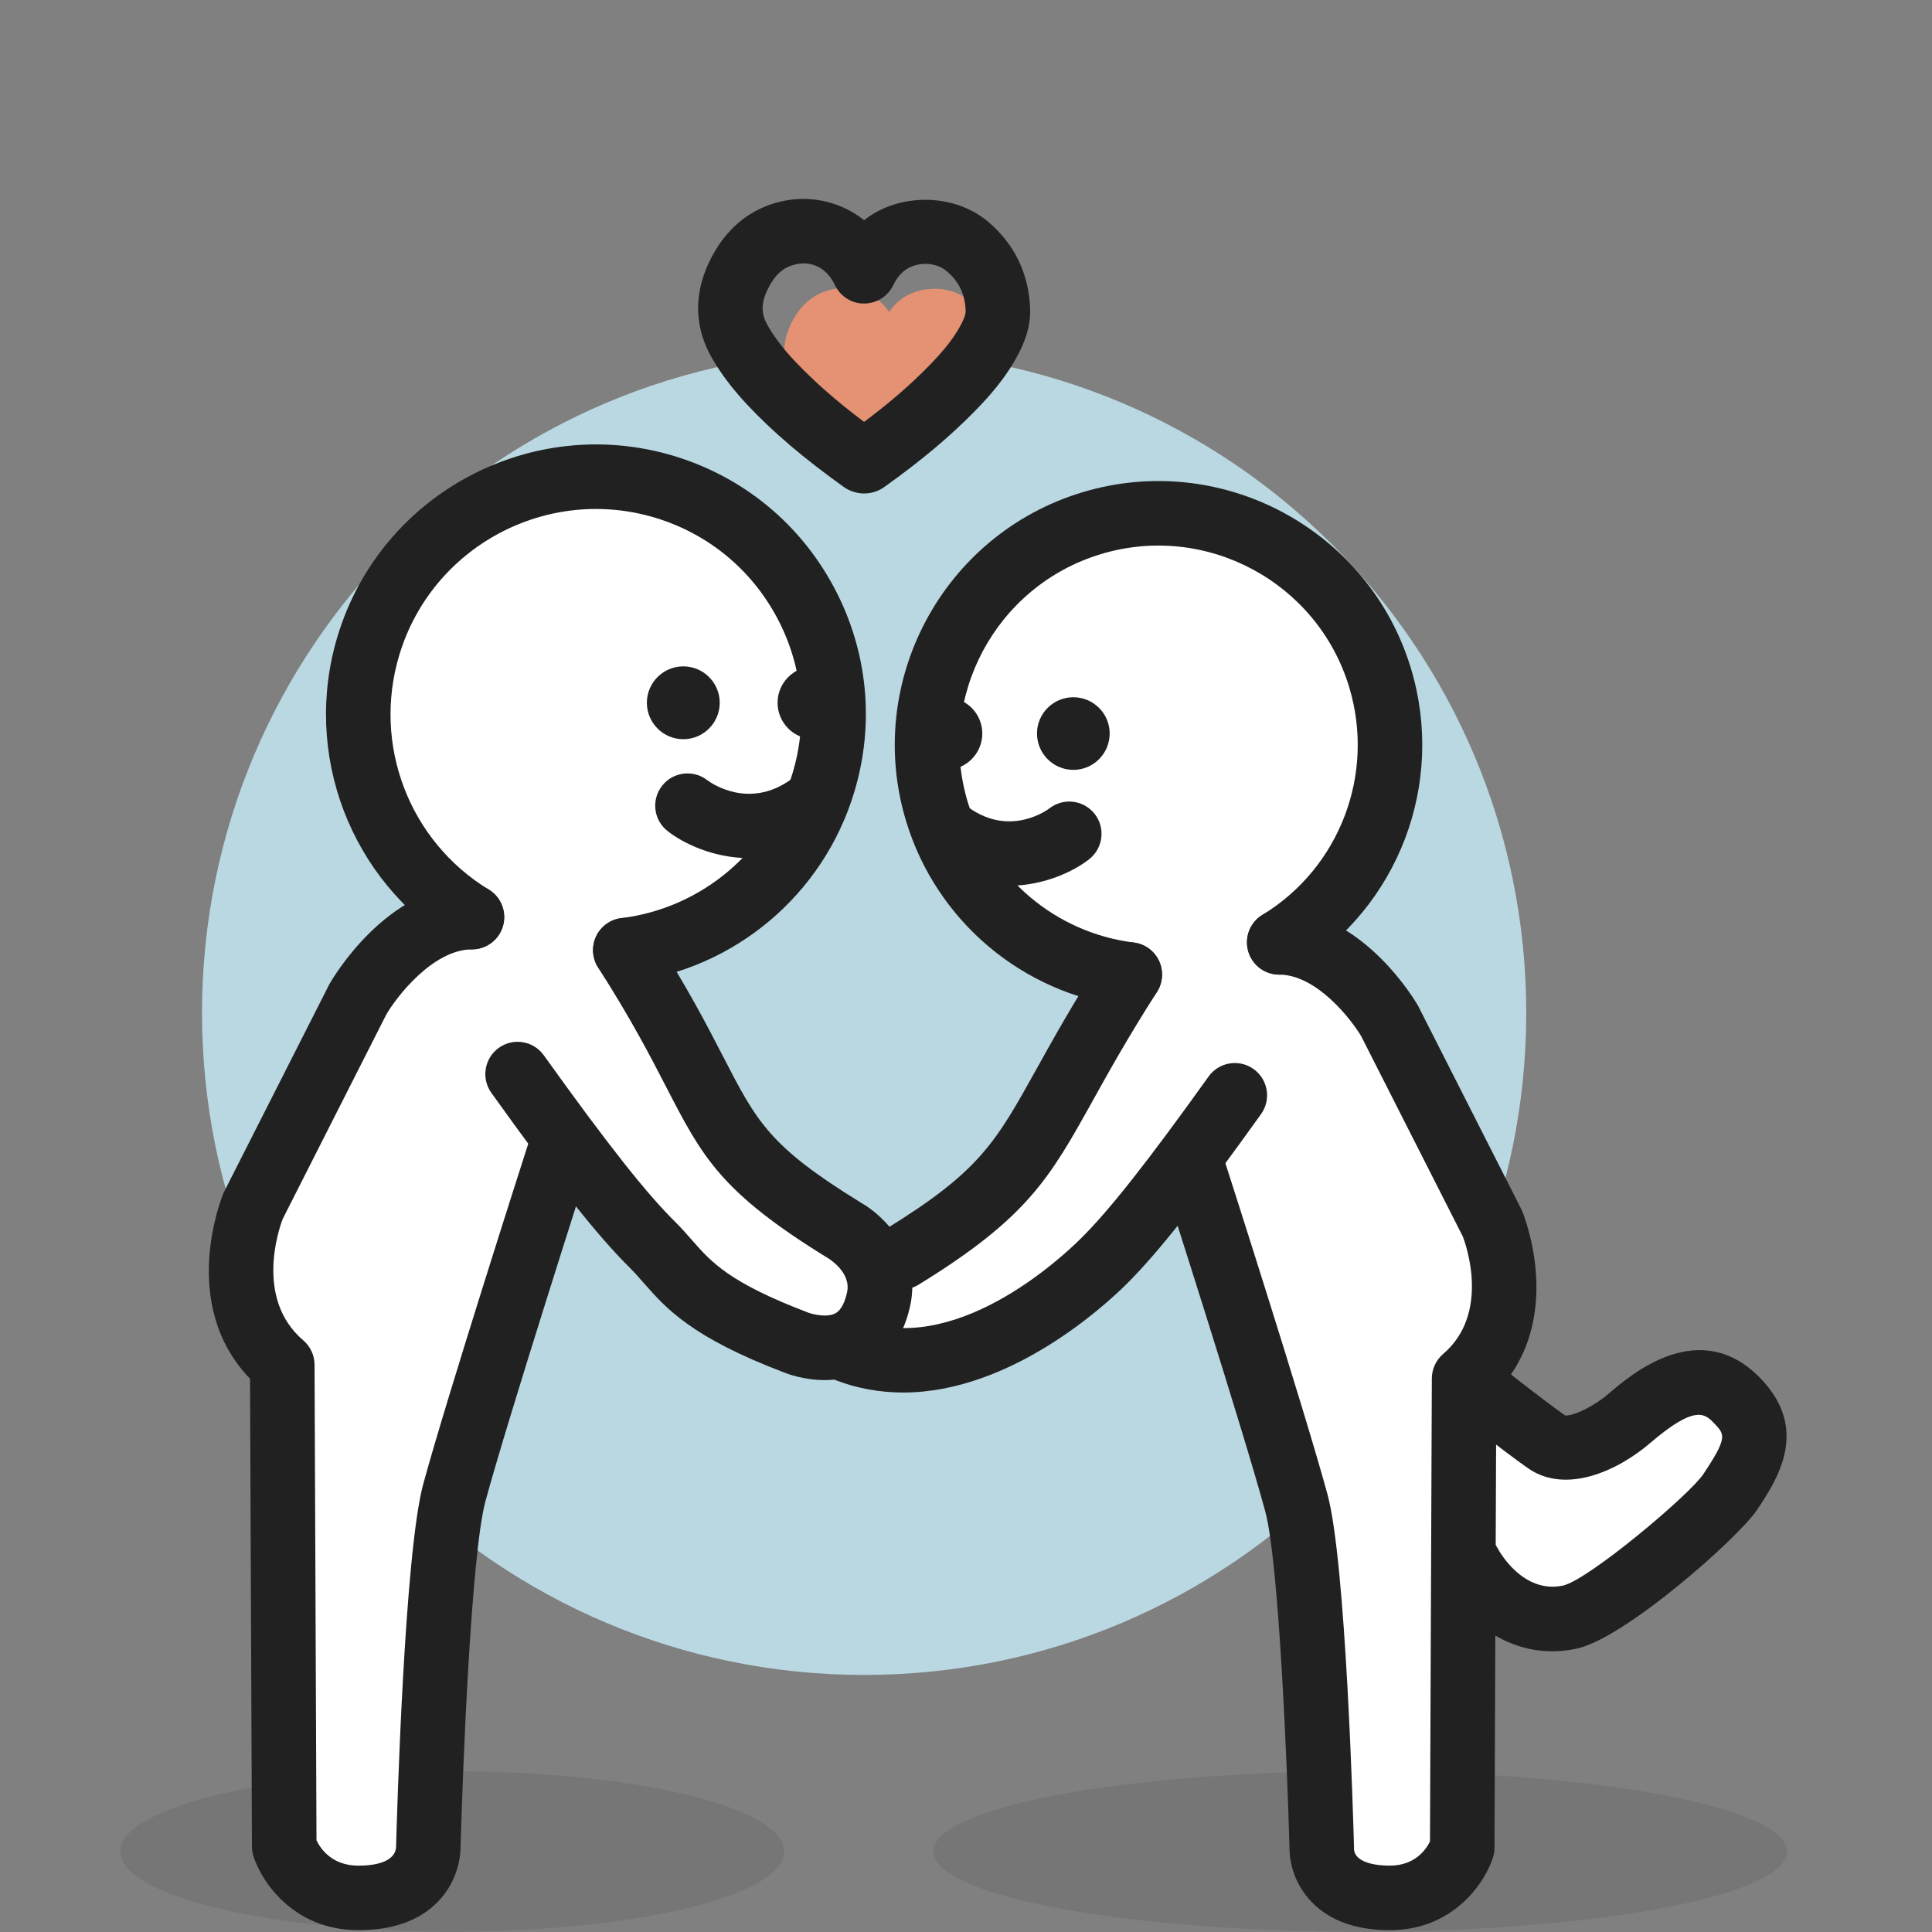
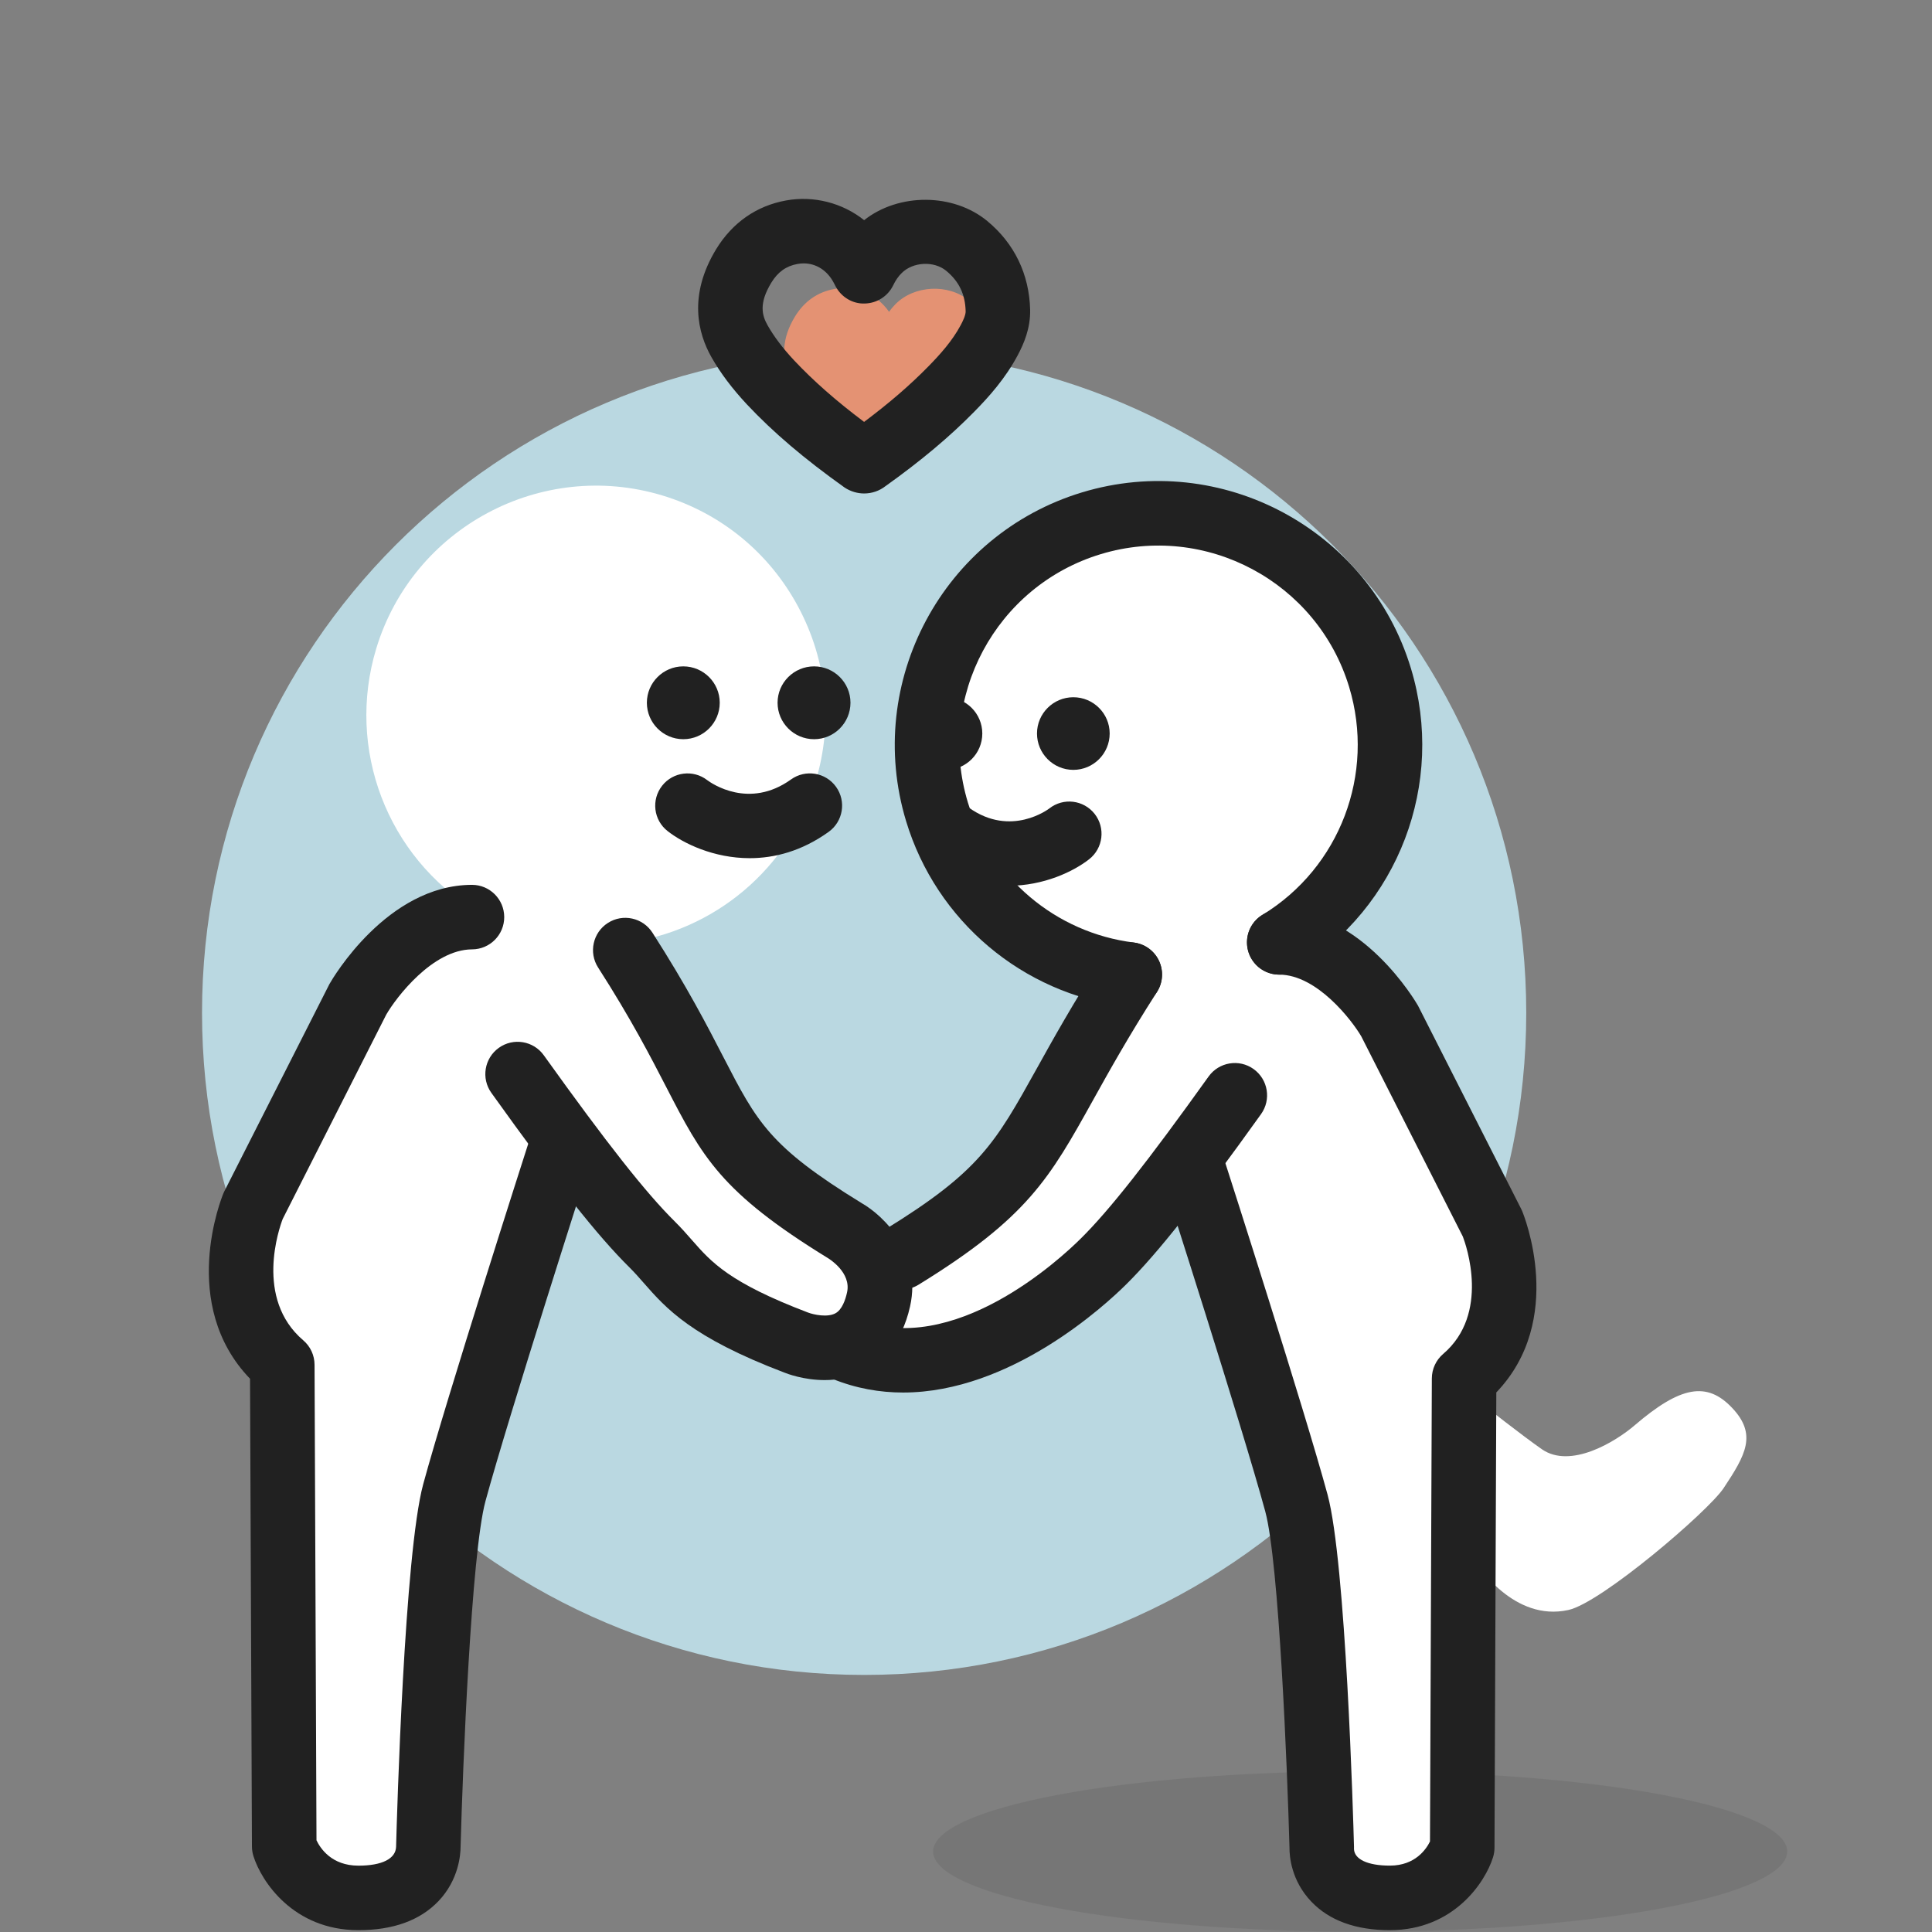
<svg xmlns="http://www.w3.org/2000/svg" width="1080" viewBox="0 0 810 810" height="1080" preserveAspectRatio="xMidYMid meet">
  <rect x="0" y="0" width="810" height="810" fill="#808080" stroke="none" />
  <defs>
    <filter x="0%" y="0%" width="100%" height="100%" id="0ab2164abf" />
    <mask id="8c77da4559">
      <g filter="url(#0ab2164abf)">
        <rect x="-81" width="972" fill="#000000" y="-81" height="972" fill-opacity="0.1" />
      </g>
    </mask>
    <clipPath id="b0c61c1ae6">
      <rect x="0" width="366" y="0" height="71" />
    </clipPath>
    <clipPath id="e6c5d82c98">
      <path d="M 48.703 739 L 332 739 L 332 810 L 48.703 810 Z M 48.703 739 " clip-rule="nonzero" />
    </clipPath>
    <mask id="31fc8bb5a7">
      <g filter="url(#0ab2164abf)">
        <rect x="-81" width="972" fill="#000000" y="-81" height="972" fill-opacity="0.1" />
      </g>
    </mask>
    <clipPath id="9d13ca7b9f">
      <rect x="0" width="284" y="0" height="71" />
    </clipPath>
  </defs>
  <path fill="#bad8e1" d="M 639.883 424.641 C 639.883 577.934 515.57 702.223 362.285 702.223 C 209.004 702.223 84.699 577.934 84.699 424.641 C 84.699 271.359 209.004 147.062 362.285 147.062 C 515.57 147.062 639.883 271.359 639.883 424.641 Z M 639.883 424.641 " fill-opacity="1" fill-rule="nonzero" />
  <g mask="url(#8c77da4559)">
    <g transform="matrix(1, 0, 0, 1, 388, 739)">
      <g clip-path="url(#b0c61c1ae6)">
        <path fill="#212121" d="M 361.305 37.246 C 361.305 37.797 361.234 38.348 361.09 38.898 C 360.945 39.449 360.73 39.996 360.441 40.543 C 360.156 41.094 359.797 41.637 359.367 42.184 C 358.938 42.727 358.438 43.27 357.863 43.809 C 357.293 44.352 356.652 44.887 355.938 45.422 C 355.227 45.953 354.445 46.484 353.594 47.012 C 352.746 47.539 351.824 48.062 350.84 48.578 C 349.852 49.098 348.797 49.613 347.676 50.121 C 346.555 50.629 345.367 51.133 344.113 51.629 C 342.859 52.129 341.543 52.617 340.164 53.105 C 338.781 53.59 337.336 54.07 335.832 54.543 C 334.324 55.012 332.758 55.477 331.129 55.938 C 329.5 56.395 327.816 56.844 326.07 57.285 C 324.324 57.727 322.52 58.164 320.664 58.586 C 318.805 59.012 316.891 59.43 314.922 59.84 C 312.953 60.246 310.934 60.645 308.863 61.035 C 306.789 61.422 304.668 61.801 302.496 62.172 C 300.324 62.543 298.109 62.902 295.844 63.25 C 293.578 63.602 291.27 63.938 288.914 64.266 C 286.562 64.594 284.164 64.91 281.73 65.219 C 279.293 65.523 276.816 65.816 274.305 66.102 C 271.793 66.383 269.242 66.656 266.656 66.914 C 264.074 67.176 261.457 67.422 258.809 67.656 C 256.16 67.891 253.48 68.113 250.773 68.324 C 248.066 68.535 245.332 68.734 242.574 68.922 C 239.816 69.105 237.035 69.277 234.23 69.438 C 231.426 69.598 228.602 69.746 225.762 69.879 C 222.918 70.012 220.059 70.133 217.184 70.238 C 214.312 70.348 211.426 70.441 208.527 70.523 C 205.629 70.602 202.719 70.672 199.805 70.727 C 196.887 70.777 193.965 70.82 191.039 70.848 C 188.113 70.871 185.184 70.887 182.254 70.887 C 179.324 70.887 176.395 70.871 173.469 70.848 C 170.543 70.82 167.621 70.777 164.703 70.727 C 161.789 70.672 158.879 70.602 155.98 70.523 C 153.082 70.441 150.195 70.348 147.324 70.238 C 144.449 70.133 141.59 70.012 138.75 69.879 C 135.906 69.746 133.082 69.598 130.277 69.438 C 127.473 69.277 124.691 69.105 121.934 68.922 C 119.176 68.734 116.441 68.535 113.734 68.324 C 111.027 68.113 108.348 67.891 105.699 67.656 C 103.051 67.422 100.434 67.176 97.852 66.914 C 95.266 66.656 92.719 66.383 90.203 66.102 C 87.691 65.816 85.215 65.523 82.777 65.219 C 80.344 64.91 77.949 64.594 75.594 64.266 C 73.242 63.938 70.93 63.602 68.664 63.25 C 66.402 62.902 64.184 62.543 62.012 62.172 C 59.84 61.801 57.719 61.422 55.645 61.035 C 53.574 60.645 51.555 60.246 49.586 59.84 C 47.617 59.43 45.707 59.012 43.848 58.586 C 41.988 58.164 40.184 57.727 38.441 57.285 C 36.695 56.844 35.008 56.395 33.379 55.938 C 31.75 55.477 30.184 55.012 28.676 54.543 C 27.172 54.07 25.727 53.59 24.348 53.105 C 22.965 52.617 21.648 52.129 20.395 51.629 C 19.141 51.133 17.953 50.629 16.832 50.121 C 15.711 49.613 14.656 49.098 13.672 48.578 C 12.684 48.062 11.766 47.539 10.914 47.012 C 10.062 46.484 9.281 45.953 8.57 45.422 C 7.859 44.887 7.215 44.352 6.645 43.809 C 6.074 43.27 5.57 42.727 5.141 42.184 C 4.711 41.637 4.352 41.094 4.066 40.543 C 3.777 39.996 3.562 39.449 3.418 38.898 C 3.277 38.348 3.203 37.797 3.203 37.246 C 3.203 36.695 3.277 36.148 3.418 35.598 C 3.562 35.047 3.777 34.496 4.066 33.949 C 4.352 33.402 4.711 32.855 5.141 32.312 C 5.57 31.766 6.074 31.223 6.645 30.684 C 7.215 30.145 7.859 29.609 8.57 29.074 C 9.281 28.539 10.062 28.008 10.914 27.48 C 11.766 26.957 12.684 26.434 13.672 25.914 C 14.656 25.395 15.711 24.883 16.832 24.375 C 17.953 23.867 19.141 23.363 20.395 22.863 C 21.648 22.367 22.965 21.875 24.348 21.391 C 25.727 20.902 27.172 20.426 28.676 19.953 C 30.184 19.48 31.75 19.016 33.379 18.559 C 35.008 18.102 36.695 17.652 38.441 17.207 C 40.184 16.766 41.988 16.332 43.848 15.906 C 45.707 15.48 47.617 15.062 49.586 14.656 C 51.555 14.25 53.574 13.852 55.645 13.461 C 57.719 13.07 59.84 12.691 62.012 12.32 C 64.184 11.953 66.402 11.594 68.664 11.242 C 70.93 10.895 73.242 10.555 75.594 10.227 C 77.949 9.898 80.344 9.582 82.777 9.277 C 85.215 8.973 87.691 8.676 90.203 8.395 C 92.719 8.109 95.266 7.84 97.852 7.578 C 100.434 7.32 103.051 7.074 105.699 6.836 C 108.348 6.602 111.027 6.379 113.734 6.168 C 116.441 5.957 119.176 5.762 121.934 5.574 C 124.691 5.391 127.473 5.215 130.277 5.055 C 133.082 4.898 135.906 4.75 138.75 4.617 C 141.59 4.48 144.449 4.363 147.324 4.254 C 150.195 4.148 153.082 4.055 155.98 3.973 C 158.879 3.891 161.789 3.824 164.703 3.77 C 167.621 3.715 170.543 3.676 173.469 3.648 C 176.395 3.621 179.324 3.609 182.254 3.609 C 185.184 3.609 188.113 3.621 191.039 3.648 C 193.965 3.676 196.887 3.715 199.805 3.77 C 202.719 3.824 205.629 3.891 208.527 3.973 C 211.426 4.055 214.312 4.148 217.184 4.254 C 220.059 4.363 222.918 4.48 225.762 4.617 C 228.602 4.75 231.426 4.898 234.23 5.055 C 237.035 5.215 239.816 5.391 242.574 5.574 C 245.332 5.762 248.066 5.957 250.773 6.168 C 253.48 6.379 256.16 6.602 258.809 6.836 C 261.457 7.074 264.074 7.32 266.656 7.578 C 269.242 7.84 271.793 8.109 274.305 8.395 C 276.816 8.676 279.293 8.973 281.73 9.277 C 284.164 9.582 286.562 9.898 288.914 10.227 C 291.27 10.555 293.578 10.895 295.844 11.242 C 298.109 11.594 300.324 11.953 302.496 12.32 C 304.668 12.691 306.789 13.07 308.863 13.461 C 310.934 13.852 312.953 14.25 314.922 14.656 C 316.891 15.062 318.805 15.48 320.664 15.906 C 322.52 16.332 324.324 16.766 326.07 17.207 C 327.816 17.652 329.5 18.102 331.129 18.559 C 332.758 19.016 334.324 19.48 335.832 19.953 C 337.336 20.426 338.781 20.902 340.164 21.391 C 341.543 21.875 342.859 22.367 344.113 22.863 C 345.367 23.363 346.555 23.867 347.676 24.375 C 348.797 24.883 349.852 25.395 350.84 25.914 C 351.824 26.434 352.746 26.957 353.594 27.48 C 354.445 28.008 355.227 28.539 355.938 29.074 C 356.652 29.609 357.293 30.145 357.863 30.684 C 358.438 31.223 358.938 31.766 359.367 32.312 C 359.797 32.855 360.156 33.402 360.441 33.949 C 360.73 34.496 360.945 35.047 361.09 35.598 C 361.234 36.148 361.305 36.695 361.305 37.246 Z M 361.305 37.246 " fill-opacity="1" fill-rule="nonzero" />
      </g>
    </g>
  </g>
  <g clip-path="url(#e6c5d82c98)">
    <g mask="url(#31fc8bb5a7)">
      <g transform="matrix(1, 0, 0, 1, 48, 739)">
        <g clip-path="url(#9d13ca7b9f)">
-           <path fill="#212121" d="M 280.801 37.246 C 280.801 37.797 280.746 38.348 280.633 38.898 C 280.523 39.449 280.355 39.996 280.133 40.543 C 279.906 41.094 279.629 41.637 279.293 42.184 C 278.961 42.727 278.57 43.27 278.125 43.809 C 277.684 44.352 277.184 44.887 276.629 45.422 C 276.078 45.953 275.469 46.484 274.809 47.012 C 274.148 47.539 273.434 48.062 272.664 48.578 C 271.898 49.098 271.078 49.613 270.207 50.121 C 269.336 50.629 268.41 51.133 267.438 51.629 C 266.465 52.129 265.441 52.617 264.367 53.105 C 263.293 53.59 262.168 54.07 261 54.543 C 259.828 55.012 258.609 55.477 257.344 55.938 C 256.078 56.395 254.766 56.844 253.41 57.285 C 252.055 57.727 250.652 58.164 249.207 58.586 C 247.762 59.012 246.273 59.43 244.746 59.84 C 243.215 60.246 241.645 60.645 240.035 61.035 C 238.422 61.422 236.773 61.801 235.086 62.172 C 233.398 62.543 231.672 62.902 229.914 63.25 C 228.152 63.602 226.355 63.938 224.527 64.266 C 222.695 64.594 220.836 64.91 218.941 65.219 C 217.047 65.523 215.121 65.816 213.168 66.102 C 211.215 66.383 209.234 66.656 207.227 66.914 C 205.215 67.176 203.184 67.422 201.121 67.656 C 199.062 67.891 196.98 68.113 194.875 68.324 C 192.773 68.535 190.648 68.734 188.504 68.922 C 186.359 69.105 184.195 69.277 182.016 69.438 C 179.836 69.598 177.641 69.746 175.43 69.879 C 173.223 70.012 171 70.133 168.766 70.238 C 166.531 70.348 164.289 70.441 162.035 70.523 C 159.781 70.602 157.52 70.672 155.254 70.727 C 152.988 70.777 150.715 70.82 148.441 70.848 C 146.164 70.871 143.891 70.887 141.609 70.887 C 139.332 70.887 137.055 70.871 134.781 70.848 C 132.508 70.82 130.234 70.777 127.969 70.727 C 125.699 70.672 123.441 70.602 121.188 70.523 C 118.934 70.441 116.691 70.348 114.457 70.238 C 112.223 70.133 110 70.012 107.789 69.879 C 105.582 69.746 103.387 69.598 101.207 69.438 C 99.027 69.277 96.863 69.105 94.719 68.922 C 92.574 68.734 90.449 68.535 88.344 68.324 C 86.242 68.113 84.16 67.891 82.098 67.656 C 80.039 67.422 78.008 67.176 75.996 66.914 C 73.988 66.656 72.008 66.383 70.055 66.102 C 68.098 65.816 66.176 65.523 64.281 65.219 C 62.387 64.91 60.523 64.594 58.695 64.266 C 56.867 63.938 55.07 63.602 53.309 63.25 C 51.547 62.902 49.824 62.543 48.137 62.172 C 46.449 61.801 44.801 61.422 43.188 61.035 C 41.578 60.645 40.008 60.246 38.477 59.84 C 36.949 59.43 35.461 59.012 34.016 58.586 C 32.57 58.164 31.168 57.727 29.812 57.285 C 28.457 56.844 27.145 56.395 25.879 55.938 C 24.613 55.477 23.395 55.012 22.223 54.543 C 21.051 54.07 19.93 53.59 18.855 53.105 C 17.781 52.617 16.758 52.129 15.785 51.629 C 14.809 51.133 13.887 50.629 13.016 50.121 C 12.145 49.613 11.324 49.098 10.559 48.578 C 9.789 48.062 9.074 47.539 8.414 47.012 C 7.754 46.484 7.145 45.953 6.594 45.422 C 6.039 44.887 5.539 44.352 5.094 43.809 C 4.652 43.27 4.262 42.727 3.926 42.184 C 3.594 41.637 3.312 41.094 3.09 40.543 C 2.867 39.996 2.699 39.449 2.59 38.898 C 2.477 38.348 2.422 37.797 2.422 37.246 C 2.422 36.695 2.477 36.148 2.59 35.598 C 2.699 35.047 2.867 34.496 3.09 33.949 C 3.312 33.402 3.594 32.855 3.926 32.312 C 4.262 31.766 4.652 31.223 5.094 30.684 C 5.539 30.145 6.039 29.609 6.594 29.074 C 7.145 28.539 7.754 28.008 8.414 27.48 C 9.074 26.957 9.789 26.434 10.559 25.914 C 11.324 25.395 12.145 24.883 13.016 24.375 C 13.887 23.867 14.809 23.363 15.785 22.863 C 16.758 22.367 17.781 21.875 18.855 21.391 C 19.93 20.902 21.051 20.426 22.223 19.953 C 23.395 19.48 24.613 19.016 25.879 18.559 C 27.145 18.102 28.457 17.652 29.812 17.207 C 31.168 16.766 32.57 16.332 34.016 15.906 C 35.461 15.48 36.949 15.062 38.477 14.656 C 40.008 14.25 41.578 13.852 43.188 13.461 C 44.801 13.07 46.449 12.691 48.137 12.32 C 49.824 11.953 51.547 11.594 53.309 11.242 C 55.07 10.895 56.867 10.555 58.695 10.227 C 60.523 9.898 62.387 9.582 64.281 9.277 C 66.176 8.973 68.098 8.676 70.055 8.395 C 72.008 8.109 73.988 7.84 75.996 7.578 C 78.008 7.32 80.039 7.074 82.098 6.836 C 84.16 6.602 86.242 6.379 88.344 6.168 C 90.449 5.957 92.574 5.762 94.719 5.574 C 96.863 5.391 99.027 5.215 101.207 5.055 C 103.387 4.898 105.582 4.75 107.789 4.617 C 110 4.48 112.223 4.363 114.457 4.254 C 116.691 4.148 118.934 4.055 121.188 3.973 C 123.441 3.891 125.699 3.824 127.969 3.77 C 130.234 3.715 132.508 3.676 134.781 3.648 C 137.055 3.621 139.332 3.609 141.609 3.609 C 143.891 3.609 146.164 3.621 148.441 3.648 C 150.715 3.676 152.988 3.715 155.254 3.77 C 157.52 3.824 159.781 3.891 162.035 3.973 C 164.289 4.055 166.531 4.148 168.766 4.254 C 171 4.363 173.223 4.48 175.43 4.617 C 177.641 4.75 179.836 4.898 182.016 5.055 C 184.195 5.215 186.359 5.391 188.504 5.574 C 190.648 5.762 192.773 5.957 194.875 6.168 C 196.98 6.379 199.062 6.602 201.121 6.836 C 203.184 7.074 205.215 7.32 207.227 7.578 C 209.234 7.84 211.215 8.109 213.168 8.395 C 215.121 8.676 217.047 8.973 218.941 9.277 C 220.836 9.582 222.695 9.898 224.527 10.227 C 226.355 10.555 228.152 10.895 229.914 11.242 C 231.672 11.594 233.398 11.953 235.086 12.32 C 236.773 12.691 238.422 13.07 240.035 13.461 C 241.645 13.852 243.215 14.25 244.746 14.656 C 246.273 15.062 247.762 15.48 249.207 15.906 C 250.652 16.332 252.055 16.766 253.41 17.207 C 254.766 17.652 256.078 18.102 257.344 18.559 C 258.609 19.016 259.828 19.48 261 19.953 C 262.168 20.426 263.293 20.902 264.367 21.391 C 265.441 21.875 266.465 22.367 267.438 22.863 C 268.41 23.363 269.336 23.867 270.207 24.375 C 271.078 24.883 271.898 25.395 272.664 25.914 C 273.434 26.434 274.148 26.957 274.809 27.48 C 275.469 28.008 276.078 28.539 276.629 29.074 C 277.184 29.609 277.684 30.145 278.125 30.684 C 278.57 31.223 278.961 31.766 279.293 32.312 C 279.629 32.855 279.906 33.402 280.133 33.949 C 280.355 34.496 280.523 35.047 280.633 35.598 C 280.746 36.148 280.801 36.695 280.801 37.246 Z M 280.801 37.246 " fill-opacity="1" fill-rule="nonzero" />
-         </g>
+           </g>
      </g>
    </g>
  </g>
  <path fill="#e49273" d="M 341.891 171.875 C 349.668 180.145 358.836 187.953 370.801 196.488 C 371.406 196.91 372.078 197.113 372.762 197.113 C 373.871 197.113 374.633 196.531 374.988 196.238 C 385.582 188.715 394.273 181.414 401.59 173.965 C 405.688 169.777 410.344 164.625 413.746 158.25 C 415.27 155.383 416.809 151.867 416.711 147.824 C 416.492 138.891 412.922 131.535 406.172 125.938 C 397.531 118.82 383.273 119.598 375.457 127.492 C 374.477 128.492 373.555 129.551 372.754 130.742 C 367.648 123.371 358.82 119.5 349.871 121.137 C 342.773 122.43 337.211 126.312 333.281 132.734 C 327.781 141.797 327.32 150.516 331.922 158.637 C 334.438 163.035 337.688 167.355 341.891 171.875 Z M 341.891 171.875 " fill-opacity="1" fill-rule="nonzero" />
  <path fill="#ffffff" d="M 335.109 560.113 C 299.789 546.668 291.438 537.16 282.613 527.098 C 280.477 524.66 278.34 522.23 275.844 519.754 C 263.305 507.359 246.547 486.121 219.75 448.707 C 218.648 447.176 216.527 446.844 215.035 447.922 C 213.516 449.008 213.176 451.129 214.25 452.645 C 221.168 462.273 227.398 470.836 233.094 478.508 C 228.598 492.277 196.465 591.277 187.215 625.238 C 179.512 653.652 176.328 769.461 176.199 774.594 C 176.215 774.848 176.336 780.855 171.492 785.848 C 167.086 790.375 159.949 792.676 150.27 792.676 L 150.188 792.676 C 130.32 792.648 123.613 776.848 122.535 773.906 L 121.719 572.547 L 121.719 570.992 L 120.535 569.988 C 93.316 546.781 109.145 507.496 109.203 507.336 L 153.121 420.707 C 153.309 420.391 172 388.312 197.891 388.234 C 198.035 388.234 198.125 388.086 198.27 388.07 C 198.715 388.023 199.016 387.82 199.41 387.594 C 199.809 387.367 200.156 387.211 200.434 386.855 C 200.523 386.734 200.691 386.734 200.773 386.605 C 200.941 386.312 200.836 385.98 200.918 385.68 C 201 385.383 201.266 385.172 201.266 384.84 C 201.266 384.691 201.129 384.598 201.105 384.457 C 201.047 384.02 200.836 383.707 200.629 383.324 C 200.398 382.926 200.238 382.578 199.883 382.305 C 199.762 382.215 199.762 382.043 199.629 381.965 C 162.266 359.18 145.035 313.949 157.73 271.949 C 173.102 221.18 226.953 192.375 277.73 207.734 C 302.324 215.184 322.547 231.773 334.676 254.445 C 346.801 277.117 349.375 303.125 341.93 327.695 C 330.914 364.109 299.43 390.664 261.75 395.352 C 261.473 395.379 261.336 395.629 261.086 395.727 C 260.844 395.816 260.574 395.711 260.348 395.855 C 260.18 395.977 260.16 396.195 260.016 396.348 C 259.676 396.656 259.488 396.957 259.305 397.363 C 259.109 397.766 258.988 398.113 258.973 398.559 C 258.953 398.754 258.793 398.918 258.809 399.129 C 258.852 399.434 259.102 399.605 259.207 399.879 C 259.289 400.09 259.199 400.328 259.328 400.527 C 273.406 422.504 281.684 438.52 288.309 451.391 C 303.051 479.957 309.773 493.008 352.387 519.168 C 353.055 519.551 368.547 528.68 365.059 544.387 C 363.348 552.098 359.945 557.344 354.926 559.984 C 346.289 564.539 335.281 560.18 335.109 560.113 Z M 582.785 792.684 C 582.754 792.684 582.727 792.684 582.727 792.684 C 573.309 792.684 566.375 790.445 562.105 786.047 C 557.406 781.23 557.527 775.398 557.539 774.926 C 557.406 770.133 554.305 657.289 546.805 629.629 C 537.82 596.547 506.305 500.645 501.832 487.094 C 507.453 479.535 513.617 471.086 520.465 461.547 C 521.551 460.023 521.199 457.918 519.68 456.832 C 518.156 455.746 516.051 456.078 514.965 457.617 C 488.98 493.906 472.625 514.602 460.305 526.809 C 451.242 535.781 405.16 578.195 360.344 564.391 C 365.891 560.543 369.754 554.422 371.66 545.852 C 372.629 541.469 372.41 537.441 371.52 533.758 C 420.957 508.273 430.828 490.496 450.309 455.316 C 457.25 442.762 465.133 428.539 476.512 410.766 C 476.652 410.555 476.555 410.305 476.633 410.094 C 476.746 409.828 476.984 409.656 477.023 409.367 C 477.047 409.156 476.871 409.008 476.859 408.797 C 476.844 408.352 476.723 408.004 476.547 407.602 C 476.352 407.195 476.156 406.879 475.816 406.57 C 475.664 406.441 475.664 406.215 475.484 406.094 C 475.266 405.949 474.98 406.055 474.746 405.957 C 474.496 405.867 474.344 405.625 474.082 405.59 C 437.414 401.023 406.789 375.168 396.062 339.738 C 381.094 290.328 409.129 237.953 458.547 222.977 C 507.98 207.961 560.371 236.043 575.348 285.461 C 587.727 326.332 570.949 370.371 534.574 392.566 C 534.438 392.648 534.438 392.816 534.324 392.906 C 533.965 393.184 533.812 393.531 533.586 393.926 C 533.375 394.309 533.156 394.625 533.109 395.062 C 533.074 395.207 532.945 395.297 532.945 395.441 C 532.945 395.773 533.203 395.984 533.285 396.285 C 533.367 396.594 533.262 396.926 533.434 397.207 C 533.512 397.344 533.684 397.344 533.766 397.441 C 534.055 397.816 534.43 397.984 534.824 398.211 C 535.223 398.422 535.523 398.633 535.957 398.672 C 536.098 398.699 536.168 398.836 536.316 398.836 C 561.395 398.902 579.668 430.102 579.766 430.266 L 622.539 514.551 C 622.703 514.941 638.164 553.094 611.637 575.746 L 610.445 576.762 L 609.668 774.449 C 608.617 777.34 602.055 792.656 582.785 792.684 Z M 722.598 623.961 C 716.031 633.77 671.336 671.977 657.582 674.988 C 634.797 680.043 619.34 656.473 616.887 652.438 L 617.203 585.305 C 623 589.898 638.117 601.797 646.492 607.637 C 658.445 615.883 677.156 604.609 685.422 597.496 C 704.586 581.086 715.656 579.109 726.188 590.246 C 736.734 601.383 731.945 609.891 722.598 623.961 Z M 722.598 623.961 " fill-opacity="1" fill-rule="nonzero" />
  <path fill="#212121" d="M 362.293 206.891 C 359.453 206.891 356.641 206.047 354.156 204.445 C 337.039 192.238 324.184 181.277 313.184 169.59 C 306.906 162.852 302.039 156.387 298.281 149.754 C 292.652 139.82 288.422 123.906 300.266 104.441 C 307.078 93.32 317.195 86.281 329.539 84.047 C 341.203 81.922 353.273 85.098 362.293 92.309 C 376.68 80.887 399.602 80.848 413.926 92.672 C 425.297 102.086 431.508 114.938 431.891 129.859 C 432.059 137.742 429.199 144.195 426.684 148.941 C 421.465 158.75 414.574 166.391 408.512 172.562 C 398.219 183.059 386.012 193.297 371.203 203.844 C 368.719 205.781 365.617 206.891 362.293 206.891 Z M 336.965 110.426 C 336.117 110.426 335.242 110.508 334.375 110.664 C 329.621 111.52 326.121 114.016 323.367 118.527 C 318.062 127.258 319.488 132.281 321.828 136.402 C 324.523 141.16 328.16 145.969 332.941 151.09 C 341.082 159.738 350.535 168.066 362.277 176.887 C 372.996 168.844 381.582 161.418 389.219 153.625 C 393.926 148.828 399.215 143.023 402.805 136.273 C 403.695 134.582 404.895 132.129 404.852 130.516 C 404.684 123.387 402.082 117.984 396.703 113.531 C 391.559 109.285 382.691 109.754 377.984 114.535 C 376.574 115.934 375.496 117.5 374.43 119.703 C 372.191 124.23 367.617 127.145 362.562 127.25 C 357.566 127.461 352.816 124.633 350.402 120.188 L 349.547 118.543 C 346.848 113.398 342.184 110.426 336.965 110.426 Z M 336.965 110.426 " fill-opacity="1" fill-rule="nonzero" />
  <path fill="#212121" d="M 582.695 809.23 C 568.457 809.23 557.398 805.223 549.816 797.309 C 541.238 788.363 540.594 777.965 540.625 774.715 C 539.75 742.398 536.234 654.965 530.469 633.688 C 520.957 598.648 488.168 496.488 487.836 495.469 C 485.551 488.355 489.465 480.742 496.578 478.449 C 503.723 476.168 511.301 480.078 513.594 487.191 C 514.957 491.41 546.902 590.961 556.582 626.609 C 564.262 654.934 567.348 762.152 567.672 774.285 C 567.688 774.609 567.68 774.926 567.664 775.242 C 567.848 779.48 573.324 782.168 582.688 782.168 C 582.711 782.168 582.738 782.168 582.762 782.168 C 593.43 782.152 598.027 775.137 599.527 772.043 L 600.305 577.895 C 600.32 573.957 602.055 570.223 605.043 567.656 C 624.793 550.793 614.676 522.035 613.312 518.457 L 570.707 434.477 C 566.77 427.77 552.168 408.645 536.293 408.613 C 528.824 408.598 522.781 402.531 522.797 395.055 C 522.812 387.594 528.863 381.559 536.324 381.559 C 536.332 381.559 536.348 381.559 536.355 381.559 C 571.137 381.641 593.566 419.992 594.504 421.621 L 637.719 506.77 C 637.875 507.066 638.012 507.375 638.148 507.684 C 638.949 509.613 656.602 553.23 627.336 583.781 L 626.574 774.699 C 626.566 776.043 626.363 777.391 625.957 778.676 C 622.668 789.223 609.402 809.191 582.793 809.223 C 582.77 809.23 582.727 809.23 582.695 809.23 Z M 582.695 809.23 " fill-opacity="1" fill-rule="nonzero" />
  <path fill="#212121" d="M 378.633 583.824 C 368.914 583.824 358.941 582.129 348.977 578.082 C 342.062 575.262 338.715 567.371 341.535 560.457 C 344.336 553.539 352.234 550.184 359.152 553.004 C 399.668 569.453 444.559 527.773 453.152 519.242 C 465.082 507.434 481.09 487.125 506.703 451.34 C 511.051 445.258 519.516 443.855 525.574 448.207 C 531.648 452.555 533.051 461.004 528.711 467.078 C 502.156 504.176 485.254 525.52 472.188 538.457 C 463.391 547.195 423.727 583.824 378.633 583.824 Z M 378.633 583.824 " fill-opacity="1" fill-rule="nonzero" />
  <path fill="#212121" d="M 377.992 540.652 C 373.441 540.652 369.012 538.359 366.449 534.195 C 362.547 527.836 364.531 519.508 370.891 515.59 C 410.676 491.129 417.203 479.406 434.629 448.066 C 441.414 435.859 449.855 420.664 462.281 401.281 C 466.316 395.004 474.676 393.176 480.977 397.191 C 487.262 401.227 489.094 409.594 485.066 415.887 C 473.094 434.559 464.883 449.34 458.273 461.223 C 440.039 494.02 430.879 510.469 385.062 538.648 C 382.844 540.004 380.406 540.652 377.992 540.652 Z M 377.992 540.652 " fill-opacity="1" fill-rule="nonzero" />
  <path fill="#212121" d="M 473.688 422.117 C 473.137 422.117 472.559 422.082 471.992 422.012 C 428.699 416.605 392.539 386.094 379.887 344.273 C 362.223 285.953 395.309 224.117 453.656 206.43 C 512.016 188.754 573.867 221.852 591.531 280.195 C 606.137 328.438 586.332 380.434 543.371 406.645 C 536.988 410.539 528.668 408.516 524.781 402.141 C 520.895 395.758 522.91 387.438 529.293 383.551 C 561.734 363.762 576.676 324.484 565.637 288.035 C 552.297 243.973 505.559 218.984 461.504 232.324 C 417.441 245.68 392.441 292.387 405.785 336.434 C 415.352 368.031 442.648 391.086 475.348 395.16 C 482.758 396.082 488.016 402.844 487.09 410.258 C 486.242 417.102 480.41 422.117 473.688 422.117 Z M 473.688 422.117 " fill-opacity="1" fill-rule="nonzero" />
  <path fill="#212121" d="M 422.875 371.367 C 412.727 371.367 401.508 368.527 390.426 360.578 C 384.352 356.23 382.957 347.773 387.309 341.707 C 391.664 335.633 400.105 334.246 406.18 338.59 C 423.887 351.273 439.77 339.074 439.941 338.945 C 445.812 334.328 454.305 335.348 458.938 341.23 C 463.543 347.109 462.523 355.605 456.652 360.223 C 450.133 365.352 437.633 371.367 422.875 371.367 Z M 422.875 371.367 " fill-opacity="1" fill-rule="nonzero" />
  <path fill="#212121" d="M 449.992 322.77 C 441.602 322.77 434.766 315.934 434.766 307.523 C 434.766 299.141 441.602 292.32 449.992 292.32 C 458.402 292.32 465.238 299.141 465.238 307.523 C 465.238 315.934 458.41 322.77 449.992 322.77 Z M 449.992 322.77 " fill-opacity="1" fill-rule="nonzero" />
  <path fill="#212121" d="M 396.605 322.77 C 388.223 322.77 381.402 315.934 381.402 307.523 C 381.402 299.141 388.223 292.32 396.605 292.32 C 405 292.32 411.836 299.141 411.836 307.523 C 411.836 315.934 405 322.77 396.605 322.77 Z M 396.605 322.77 " fill-opacity="1" fill-rule="nonzero" />
  <path fill="#212121" d="M 150.277 809.23 C 150.238 809.23 150.203 809.23 150.172 809.23 C 123.055 809.199 109.574 788.867 106.238 778.125 C 105.84 776.848 105.637 775.512 105.629 774.172 L 104.828 578.047 C 74.809 546.871 92.863 502.223 93.691 500.246 C 93.828 499.934 93.957 499.633 94.121 499.324 L 138.129 412.551 C 139.414 410.273 162.289 371.086 197.824 370.973 C 197.84 370.973 197.855 370.973 197.871 370.973 C 205.324 370.973 211.375 377 211.398 384.457 C 211.426 391.926 205.391 398 197.922 398.027 C 181.324 398.082 165.992 418.316 161.926 425.402 L 118.543 511.012 C 117.074 514.836 106.645 544.449 127.129 561.922 C 130.125 564.473 131.859 568.215 131.875 572.16 L 132.691 771.551 C 134.305 774.941 139.051 782.176 150.223 782.184 C 150.246 782.184 150.27 782.184 150.285 782.184 C 160.152 782.184 165.902 779.301 166.062 774.27 C 166.406 761.305 169.555 651.297 177.438 622.227 C 187.391 585.656 220.195 483.457 221.59 479.133 C 223.875 472.02 231.496 468.113 238.609 470.391 C 245.719 472.668 249.633 480.297 247.348 487.41 C 247.008 488.461 213.336 593.348 203.543 629.328 C 197.582 651.238 193.992 741.199 193.102 774.285 C 193.094 777.406 192.391 788.113 183.789 797.098 C 176.066 805.156 164.801 809.23 150.277 809.23 Z M 150.277 809.23 " fill-opacity="1" fill-rule="nonzero" />
  <path fill="#212121" d="M 345.738 578.605 C 336.918 578.605 329.945 575.91 328.777 575.434 C 289.832 560.617 279.246 548.547 269.891 537.879 C 268.012 535.734 266.125 533.578 263.93 531.391 C 250.508 518.117 233.723 496.902 206.004 458.184 C 201.656 452.109 203.059 443.66 209.133 439.312 C 215.191 434.961 223.656 436.355 227.996 442.438 C 254.418 479.34 270.855 500.199 282.973 512.172 C 285.652 514.836 287.945 517.438 290.23 520.051 C 298.199 529.141 305.742 537.727 338.707 550.266 C 341.152 551.203 346.891 552.422 350.242 550.613 C 353.012 549.125 354.438 545.016 355.133 541.824 C 356.98 533.516 347.625 527.789 347.23 527.543 C 302.047 499.793 294.434 485.051 279.277 455.672 C 272.734 442.996 264.594 427.211 250.758 405.641 C 246.73 399.355 248.562 390.988 254.848 386.953 C 261.148 382.91 269.516 384.75 273.543 391.035 C 288.059 413.676 296.523 430.086 303.328 443.273 C 317.379 470.496 322.637 480.688 361.137 504.34 C 370.793 509.84 386.48 525.438 381.559 547.672 C 378.008 563.656 369.359 571.148 362.723 574.621 C 356.98 577.645 351.035 578.605 345.738 578.605 Z M 345.738 578.605 " fill-opacity="1" fill-rule="nonzero" />
-   <path fill="#212121" d="M 262.148 411.875 C 255.414 411.875 249.59 406.863 248.742 400.02 C 247.816 392.598 253.082 385.844 260.492 384.93 C 294.207 380.742 322.363 356.977 332.211 324.398 C 338.879 302.414 336.578 279.148 325.723 258.875 C 314.871 238.602 296.781 223.762 274.773 217.09 C 229.309 203.344 181.172 229.109 167.434 274.535 C 156.07 312.094 171.477 352.562 204.902 372.949 C 211.285 376.836 213.305 385.164 209.414 391.539 C 205.535 397.914 197.227 399.938 190.824 396.043 C 146.875 369.238 126.609 316.055 141.539 266.691 C 159.602 206.988 222.91 173.121 282.613 191.184 C 311.539 199.957 335.32 219.453 349.578 246.102 C 363.844 272.75 366.871 303.336 358.105 332.23 C 345.156 375.039 308.145 406.254 263.832 411.762 C 263.266 411.836 262.699 411.875 262.148 411.875 Z M 262.148 411.875 " fill-opacity="1" fill-rule="nonzero" />
  <path fill="#212121" d="M 314.309 359.793 C 299.262 359.793 286.52 353.645 279.871 348.414 C 273.988 343.797 272.977 335.293 277.602 329.418 C 282.188 323.578 290.652 322.551 296.508 327.078 C 298.336 328.445 314.051 339.414 331.645 326.785 C 337.703 322.438 346.168 323.805 350.527 329.898 C 354.875 335.965 353.48 344.41 347.414 348.77 C 336.098 356.887 324.652 359.793 314.309 359.793 Z M 314.309 359.793 " fill-opacity="1" fill-rule="nonzero" />
  <path fill="#212121" d="M 286.473 309.914 C 278.055 309.914 271.203 303.062 271.203 294.629 C 271.203 286.215 278.055 279.379 286.473 279.379 C 294.895 279.379 301.754 286.223 301.754 294.629 C 301.754 303.062 294.895 309.914 286.473 309.914 Z M 286.473 309.914 " fill-opacity="1" fill-rule="nonzero" />
  <path fill="#212121" d="M 341.309 309.914 C 332.867 309.914 326 303.062 326 294.629 C 326 286.215 332.867 279.379 341.309 279.379 C 349.723 279.379 356.566 286.223 356.566 294.629 C 356.559 303.062 349.723 309.914 341.309 309.914 Z M 341.309 309.914 " fill-opacity="1" fill-rule="nonzero" />
-   <path fill="#212121" d="M 650.734 692.309 C 626.438 692.309 609.832 673.184 603.957 661.695 C 600.547 655.055 603.18 646.906 609.832 643.496 C 616.48 640.094 624.629 642.719 628.039 649.375 C 628.414 650.074 638.398 668.453 655.418 664.734 C 666.117 662.184 708.207 626.898 714.176 617.973 C 724.332 602.695 723.156 601.465 718.824 596.891 C 714.961 592.824 711.008 588.586 692.012 604.859 C 678.277 616.676 656.594 626.582 640.723 615.625 C 630.145 608.277 609.305 591.633 608.422 590.934 C 602.582 586.27 601.625 577.758 606.293 571.918 C 610.941 566.07 619.453 565.121 625.301 569.777 C 625.504 569.949 646.336 586.562 656.148 593.383 C 658.352 593.98 667.195 590.516 674.395 584.324 C 683.93 576.152 712.945 551.32 738.457 578.266 C 758.789 599.707 744.953 620.531 736.684 632.965 C 728.73 644.883 681.273 686.766 661.199 691.156 C 657.562 691.941 654.082 692.309 650.734 692.309 Z M 650.734 692.309 " fill-opacity="1" fill-rule="nonzero" />
</svg>